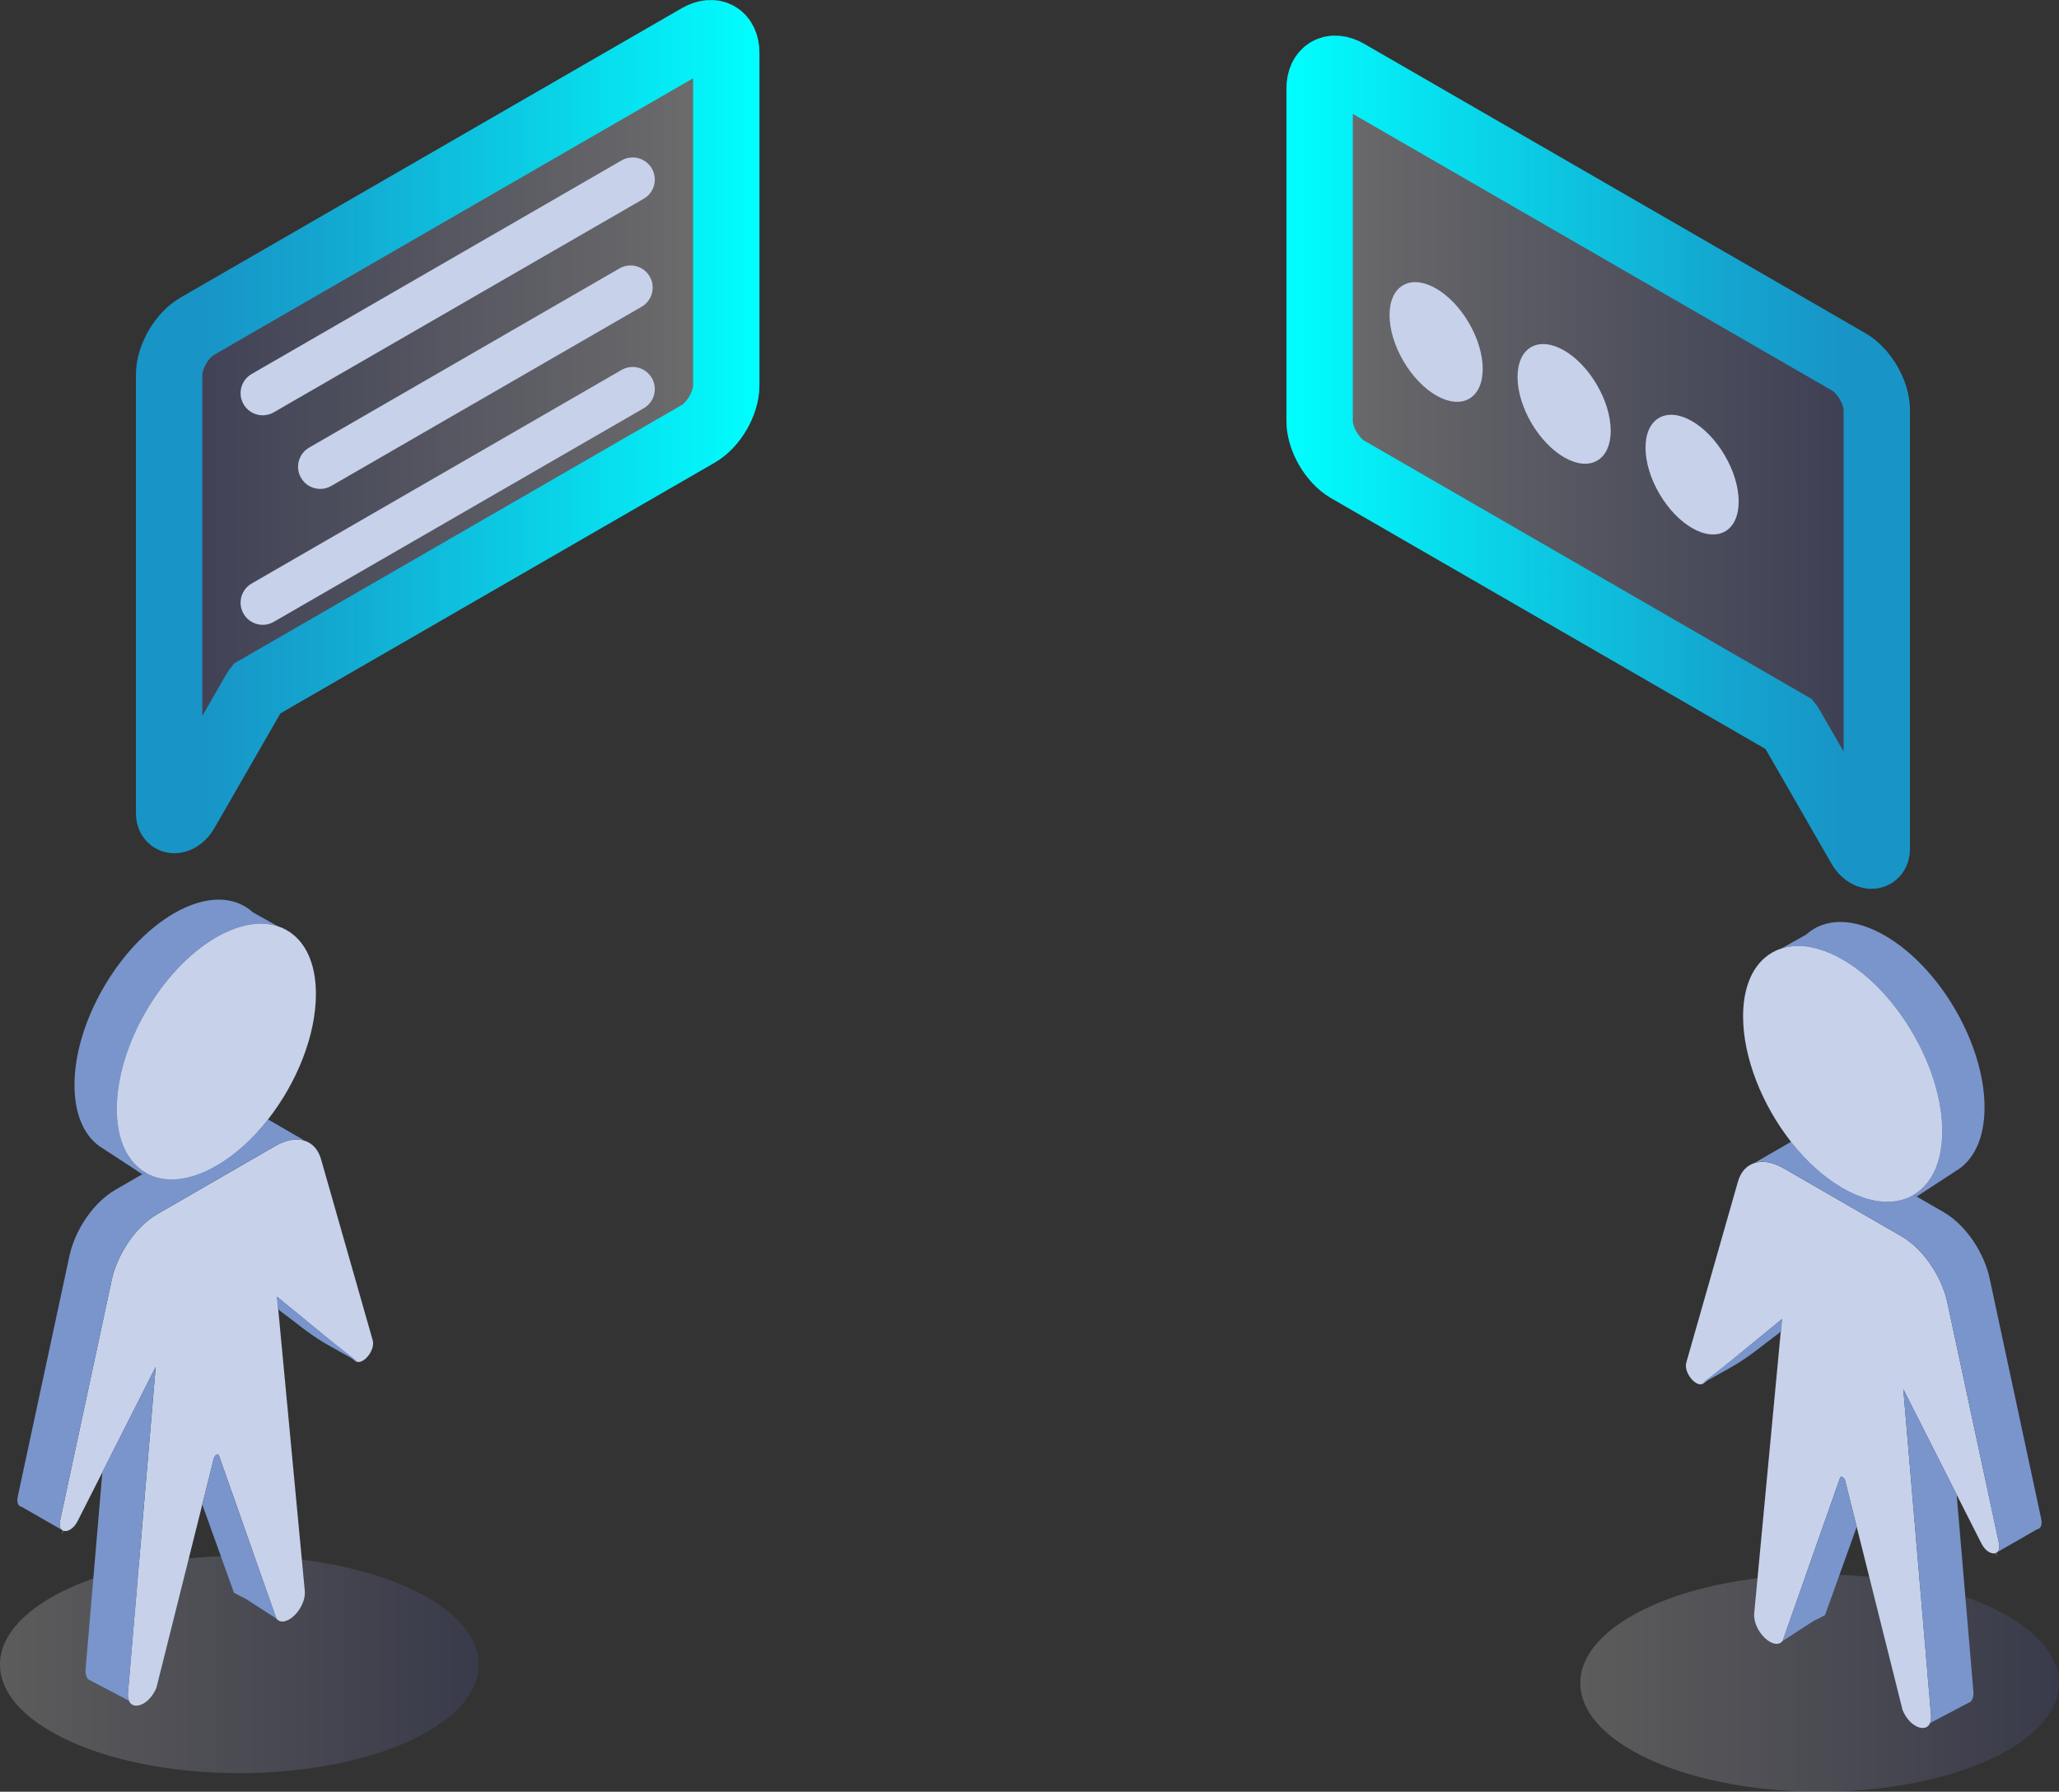
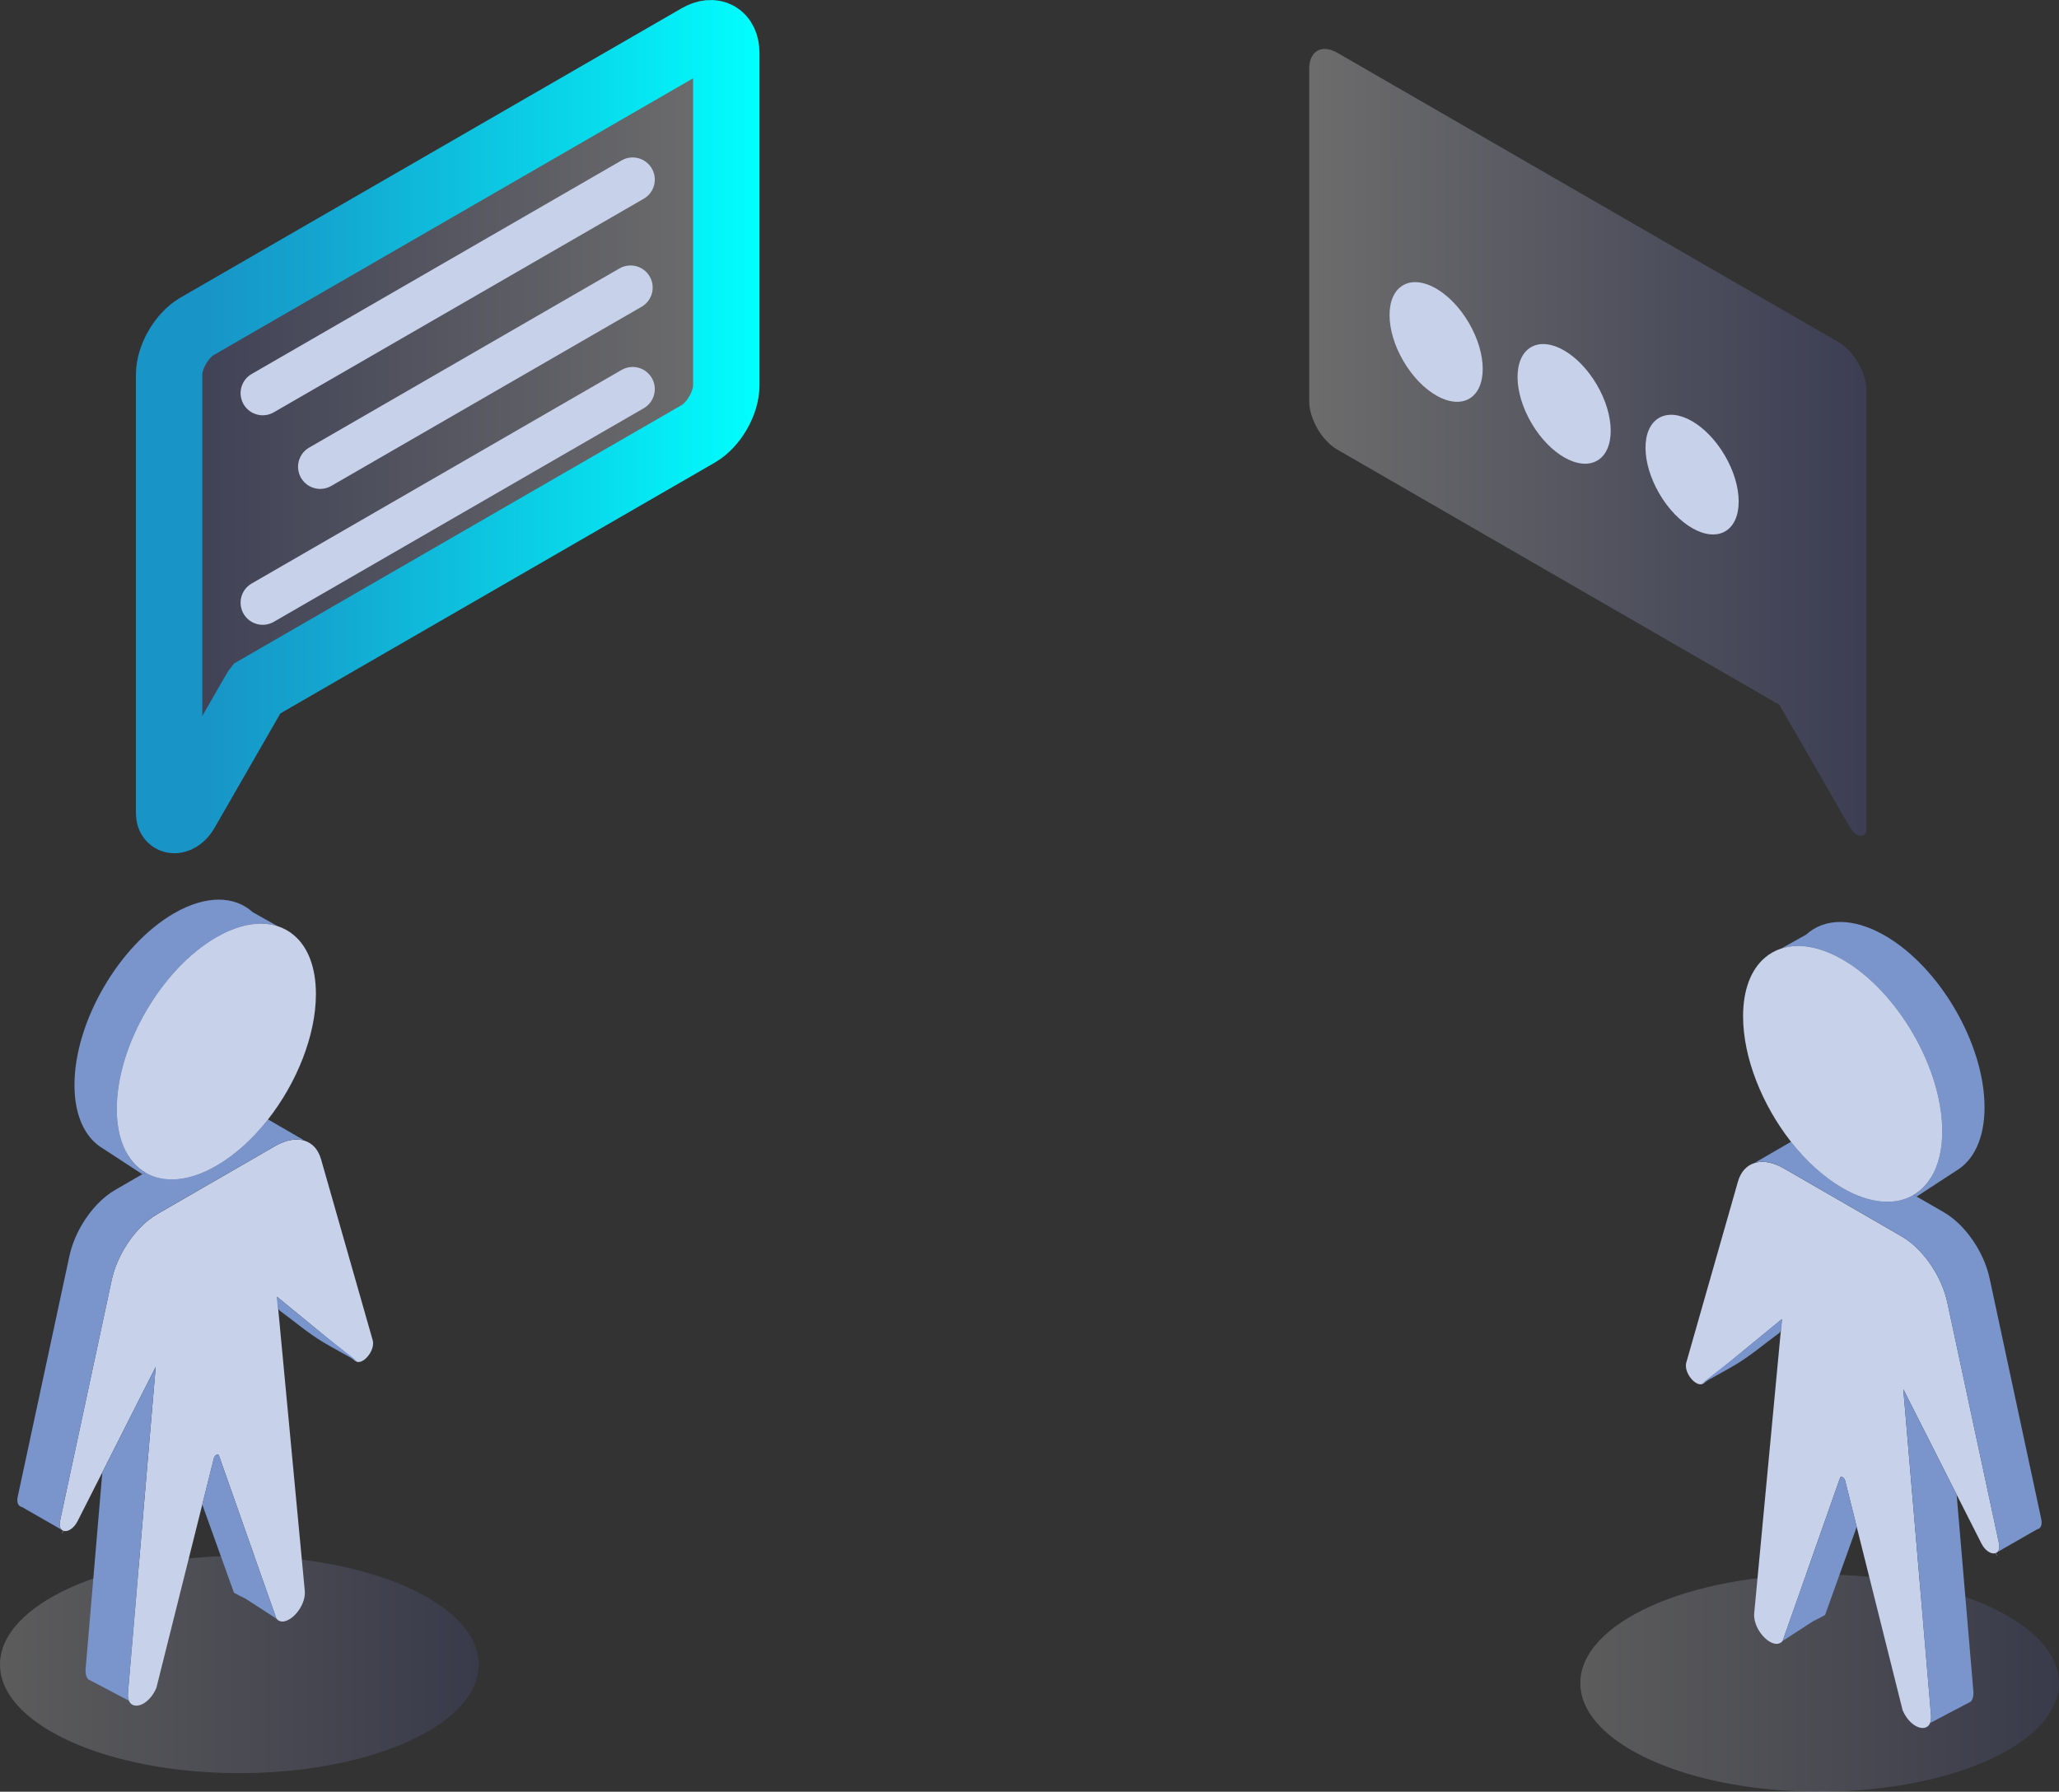
<svg xmlns="http://www.w3.org/2000/svg" version="1.1" x="0px" y="0px" width="93.045px" height="80.973px" viewBox="0 0 93.045 80.973" style="enable-background:new 0 0 93.045 80.973;" xml:space="preserve">
  <rect x="0" y="0" width="93.045" height="80.973" fill="#333333" stroke="none" />
  <style type="text/css">
	.st0{opacity:0.2;fill:url(#SVGID_1_);}
	.st1{opacity:0.2;fill:url(#SVGID_2_);}
	.st2{opacity:0.28;fill:url(#SVGID_3_);}
	.st3{fill:#C7D1EA;}
	.st4{fill:none;stroke:url(#SVGID_4_);stroke-width:3;stroke-miterlimit:10;}
	.st5{opacity:0.28;fill:url(#SVGID_5_);}
	.st6{fill:none;stroke:#C7D1EA;stroke-width:2;stroke-linecap:round;stroke-miterlimit:10;}
	.st7{fill:#7995CC;}
	.st8{fill:none;stroke:#C7D1EA;stroke-width:0.258;stroke-miterlimit:10;}
	.st9{fill:none;stroke:url(#SVGID_6_);stroke-width:3;stroke-miterlimit:10;}
	.st10{opacity:0.2;fill:url(#SVGID_7_);}
	.st11{opacity:0.2;fill:url(#SVGID_8_);}
	.st12{opacity:0.28;fill:url(#SVGID_9_);}
	.st13{fill:none;stroke:url(#SVGID_10_);stroke-width:3;stroke-miterlimit:10;}
	.st14{opacity:0.28;fill:url(#SVGID_11_);}
	.st15{fill:none;stroke:url(#SVGID_12_);stroke-width:3;stroke-miterlimit:10;}
</style>
  <defs>
</defs>
  <linearGradient id="SVGID_1_" gradientUnits="userSpaceOnUse" x1="0" y1="75.226" x2="21.632" y2="75.226">
    <stop offset="0" style="stop-color:#FFFFFF" />
    <stop offset="1" style="stop-color:#5358A6" />
  </linearGradient>
  <path class="st0" d="M21.632,75.226c0,0.451-0.133,0.887-0.385,1.301c-0.235,0.389-0.574,0.759-1.001,1.103  c-1.854,1.494-5.381,2.504-9.43,2.504c-4.048,0-7.576-1.009-9.43-2.504C0.503,76.921,0,76.1,0,75.226  c0-2.71,4.842-4.908,10.816-4.908C16.79,70.319,21.632,72.516,21.632,75.226z" />
  <linearGradient id="SVGID_2_" gradientUnits="userSpaceOnUse" x1="71.414" y1="76.065" x2="93.045" y2="76.065">
    <stop offset="0" style="stop-color:#FFFFFF" />
    <stop offset="1" style="stop-color:#5358A6" />
  </linearGradient>
  <path class="st1" d="M93.045,76.065c0,0.451-0.133,0.887-0.385,1.301c-0.235,0.389-0.574,0.759-1.001,1.103  c-1.854,1.494-5.381,2.504-9.43,2.504c-4.048,0-7.576-1.009-9.43-2.504c-0.882-0.71-1.386-1.531-1.386-2.404  c0-2.71,4.842-4.908,10.816-4.908C88.203,71.157,93.045,73.355,93.045,76.065z" />
  <g>
    <linearGradient id="SVGID_3_" gradientUnits="userSpaceOnUse" x1="22.354" y1="10.474" x2="51.427" y2="10.474" gradientTransform="matrix(0.866 0.5 0 1.155 39.804 -10.731)">
      <stop offset="0" style="stop-color:#FFFFFF" />
      <stop offset="1" style="stop-color:#5358A6" />
    </linearGradient>
    <path class="st2" d="M59.163,3.105v15.028c0,0.798,0.57,1.782,1.266,2.184l19.979,11.535c0.011,0.014,0.022,0.031,0.032,0.05   l3.153,5.483c0.274,0.477,0.748,0.526,0.748,0.08V17.641c0-0.798-0.568-1.781-1.266-2.184L60.429,2.383   C59.734,1.981,59.163,2.306,59.163,3.105z" />
    <ellipse transform="matrix(0.863 -0.505 0.505 0.863 1.061 34.877)" class="st3" cx="64.913" cy="15.48" rx="1.713" ry="2.968" />
    <ellipse transform="matrix(0.863 -0.505 0.505 0.863 0.438 38.179)" class="st3" cx="70.698" cy="18.281" rx="1.713" ry="2.968" />
    <ellipse transform="matrix(0.863 -0.505 0.505 0.863 -0.386 41.536)" class="st3" cx="76.482" cy="21.48" rx="1.713" ry="2.968" />
  </g>
  <g>
    <linearGradient id="SVGID_4_" gradientUnits="userSpaceOnUse" x1="58.133" y1="20.889" x2="86.311" y2="20.889">
      <stop offset="0" style="stop-color:#00FFFF" />
      <stop offset="0.333" style="stop-color:#0AD2E7" />
      <stop offset="0.709" style="stop-color:#14A5CF" />
      <stop offset="0.898" style="stop-color:#1894C6" />
    </linearGradient>
-     <path class="st4" d="M59.633,4.002V19.03c0,0.798,0.57,1.782,1.266,2.184l19.979,11.535c0.011,0.014,0.022,0.031,0.032,0.05   l3.153,5.483c0.274,0.477,0.748,0.526,0.748,0.08V18.539c0-0.798-0.568-1.781-1.266-2.184L60.899,3.28   C60.203,2.879,59.633,3.204,59.633,4.002z" />
  </g>
  <g>
    <linearGradient id="SVGID_5_" gradientUnits="userSpaceOnUse" x1="-88.838" y1="58.622" x2="-59.765" y2="58.622" gradientTransform="matrix(-0.866 0.5 0 1.155 -44.89 -10.731)">
      <stop offset="0" style="stop-color:#FFFFFF" />
      <stop offset="1" style="stop-color:#5358A6" />
    </linearGradient>
    <path class="st5" d="M32.046,3.105v15.028c0,0.798-0.57,1.782-1.266,2.184L10.801,31.851c-0.011,0.014-0.022,0.031-0.032,0.05   l-3.153,5.483c-0.274,0.477-0.748,0.526-0.748,0.08V17.641c0-0.798,0.568-1.781,1.266-2.184L30.78,2.383   C31.476,1.981,32.046,2.306,32.046,3.105z" />
    <line class="st6" x1="11.872" y1="17.768" x2="28.59" y2="8.116" />
    <line class="st6" x1="14.469" y1="21.095" x2="28.494" y2="12.997" />
    <line class="st6" x1="11.872" y1="27.237" x2="28.59" y2="17.584" />
  </g>
  <g>
    <path class="st3" d="M90.247,70.153l-0.052,0.031l-0.005,0.003c-0.178,0.072-0.469-0.072-0.654-0.438l-1.116-2.203l-2.411-4.764   l0.76,8.935l0.492,5.797c0.013,0.149-0.005,0.268-0.044,0.358c-0.033,0.08-0.082,0.137-0.144,0.173   c-0.286,0.17-0.822-0.113-1.095-0.755l-2.074-8.285l-0.523-2.087c-0.036-0.147-0.191-0.234-0.229-0.131l-1.919,5.449l-0.678,1.924   l-0.003,0.003c-0.399,0.474-1.355-0.466-1.28-1.26l1.203-12.76l0.049-0.528l-2.087,1.711l-1.373,1.128l-0.067,0.054   c-0.041,0.033-0.088,0.052-0.134,0.054H76.86c-0.327,0.018-0.773-0.577-0.657-0.984l2.332-8.172   c0.126-0.446,0.389-0.729,0.742-0.842l0.008-0.003c0.301-0.098,0.667-0.064,1.064,0.111c0.085,0.036,0.17,0.08,0.258,0.129   l2.458,1.42l0.407,0.234l2.458,1.42c0.577,0.332,1.11,0.904,1.502,1.572c0.265,0.448,0.464,0.938,0.569,1.427l1.108,5.168   l1.221,5.691C90.376,69.944,90.334,70.086,90.247,70.153z" />
    <g>
      <path class="st7" d="M89.68,50.045c0,1.412-0.495,2.406-1.296,2.875l-1.772,1.157l-0.134-0.077    c0.307-0.18,0.569-0.441,0.775-0.773c0.327-0.526,0.513-1.234,0.513-2.097c0-2.852-2.015-6.325-4.498-7.76    c-0.747-0.43-1.453-0.629-2.071-0.618c-0.247,0.005-0.479,0.044-0.696,0.113l1.121-0.629c0.822-0.747,2.11-0.788,3.56,0.049    C87.665,43.72,89.68,47.193,89.68,50.045z" />
      <path class="st7" d="M87.766,51.129c0,0.863-0.185,1.572-0.513,2.097c-0.621,0.01-1.324-0.188-2.071-0.618    c-2.486-1.432-4.498-4.908-4.498-7.757c0-0.866,0.185-1.574,0.513-2.1c0.618-0.01,1.324,0.188,2.071,0.618    C85.751,44.804,87.766,48.277,87.766,51.129z" />
      <path class="st7" d="M80.936,51.603l-0.028,0.015c0.008-0.008,0.015-0.013,0.026-0.021c0.044-0.028,0.09-0.054,0.139-0.075    c0.386-0.183,0.897-0.126,1.448,0.193l2.458,1.417l0.407,0.234l1.092,0.631c-0.817,0.484-1.953,0.42-3.21-0.307    C82.415,53.201,81.619,52.469,80.936,51.603z" />
      <path class="st7" d="M80.523,59.612c-0.016,0.174,0.021,0.527-0.13,0.637c-0.641,0.466-1.249,0.993-1.929,1.402    c-0.462,0.278-0.94,0.526-1.407,0.795c-0.066,0.038-0.131,0.075-0.197,0.113l1.577-1.237L80.523,59.612z" />
      <path class="st7" d="M83.904,69.004l-1.432,3.986c-0.279,0.15-0.263,0.142-0.526,0.271l-1.39,0.899l0.678-1.924l1.919-5.449    c0.039-0.103,0.193-0.015,0.229,0.131L83.904,69.004z" />
      <path class="st7" d="M89.054,76.905l-0.005,0.003L88.876,77h-0.005l-1.654,0.871c0.039-0.09,0.057-0.209,0.044-0.358l-0.492-5.797    l-0.76-8.935l2.411,4.764l0.755,8.883C89.193,76.655,89.144,76.815,89.054,76.905z" />
    </g>
    <path class="st8" d="M81.595,74.646" />
    <path class="st7" d="M92.055,69.114l-1.809,1.038c0.088-0.067,0.129-0.209,0.082-0.423l-1.221-5.691L88,58.871   c-0.106-0.49-0.304-0.979-0.569-1.427c-0.392-0.667-0.925-1.239-1.502-1.572l-2.458-1.42l-0.407-0.234l-2.458-1.42   c-0.088-0.049-0.173-0.093-0.258-0.129c-0.375-0.166-0.722-0.205-1.014-0.126c-0.008,0.002-0.012-0.007-0.005-0.012l1.577-0.914   l0.028-0.015c0.683,0.866,1.479,1.597,2.332,2.089c1.257,0.727,2.393,0.791,3.21,0.307l0.134,0.077l1.231,0.711   c0.572,0.33,1.103,0.897,1.494,1.556c0.268,0.451,0.471,0.948,0.577,1.443l2.329,10.859C92.305,68.931,92.207,69.091,92.055,69.114   z" />
    <line class="st8" x1="90.19" y1="70.186" x2="90.18" y2="70.191" />
    <path class="st3" d="M87.766,51.129c0,0.863-0.185,1.572-0.513,2.097c-0.206,0.332-0.469,0.593-0.775,0.773   c-0.817,0.484-1.953,0.42-3.21-0.307c-0.853-0.492-1.649-1.224-2.332-2.089c0-0.003,0-0.003-0.003-0.005   c-1.298-1.654-2.164-3.795-2.164-5.665c0-1.216,0.366-2.123,0.982-2.648l0.003-0.003c0.219-0.188,0.469-0.327,0.745-0.417h0.003   c0.216-0.07,0.448-0.108,0.696-0.113c0.618-0.01,1.324,0.188,2.071,0.618C85.751,44.804,87.766,48.277,87.766,51.129z" />
  </g>
  <g>
    <path class="st3" d="M2.798,69.144l0.052,0.031l0.005,0.003c0.178,0.072,0.469-0.072,0.654-0.438l1.116-2.203l2.411-4.764   l-0.76,8.935l-0.492,5.797c-0.013,0.149,0.005,0.268,0.044,0.358c0.033,0.08,0.082,0.137,0.144,0.173   c0.286,0.17,0.822-0.113,1.095-0.755l2.074-8.285l0.523-2.087c0.036-0.147,0.191-0.234,0.229-0.131l1.919,5.449l0.678,1.924   l0.003,0.003c0.399,0.474,1.355-0.466,1.28-1.26l-1.203-12.76l-0.049-0.528l2.087,1.711l1.373,1.128l0.067,0.054   c0.041,0.033,0.088,0.052,0.134,0.054h0.003c0.327,0.018,0.773-0.577,0.657-0.984l-2.332-8.172   c-0.126-0.446-0.389-0.729-0.742-0.842l-0.008-0.003c-0.301-0.098-0.667-0.064-1.064,0.111c-0.085,0.036-0.17,0.08-0.258,0.129   l-2.458,1.42l-0.407,0.234l-2.458,1.42c-0.577,0.332-1.11,0.904-1.502,1.572c-0.265,0.448-0.464,0.938-0.569,1.427L3.937,63.03   l-1.221,5.691C2.67,68.935,2.711,69.077,2.798,69.144z" />
    <g>
      <path class="st7" d="M3.365,49.036c0,1.412,0.495,2.406,1.296,2.875l1.772,1.157l0.134-0.077c-0.307-0.18-0.569-0.441-0.775-0.773    c-0.327-0.526-0.513-1.234-0.513-2.097c0-2.852,2.015-6.325,4.498-7.76c0.747-0.43,1.453-0.629,2.071-0.618    c0.247,0.005,0.479,0.044,0.696,0.113l-1.121-0.629c-0.822-0.747-2.11-0.788-3.56,0.049C5.38,42.711,3.365,46.184,3.365,49.036z" />
      <path class="st7" d="M5.279,50.12c0,0.863,0.185,1.572,0.513,2.097c0.621,0.01,1.324-0.188,2.071-0.618    c2.486-1.432,4.498-4.908,4.498-7.757c0-0.866-0.185-1.574-0.513-2.1c-0.618-0.01-1.324,0.188-2.071,0.618    C7.294,43.796,5.279,47.268,5.279,50.12z" />
      <path class="st7" d="M12.109,50.594l0.028,0.015c-0.008-0.008-0.015-0.013-0.026-0.021c-0.044-0.028-0.09-0.054-0.139-0.075    c-0.386-0.183-0.897-0.126-1.448,0.193l-2.458,1.417L7.66,52.359L6.568,52.99c0.817,0.484,1.953,0.42,3.21-0.307    C10.63,52.192,11.426,51.46,12.109,50.594z" />
      <path class="st7" d="M12.522,58.604c0.016,0.174-0.021,0.527,0.13,0.637c0.641,0.466,1.249,0.993,1.929,1.402    c0.462,0.278,0.94,0.526,1.407,0.795c0.066,0.038,0.131,0.075,0.197,0.113l-1.577-1.237    C14.609,60.314,12.522,58.604,12.522,58.604z" />
      <path class="st7" d="M9.141,67.995l1.432,3.986c0.279,0.15,0.263,0.142,0.526,0.271l1.39,0.899l-0.678-1.924l-1.919-5.449    c-0.039-0.103-0.193-0.015-0.229,0.131L9.141,67.995z" />
      <path class="st7" d="M3.991,75.896l0.005,0.003l0.173,0.093h0.005l1.654,0.871c-0.039-0.09-0.057-0.209-0.044-0.358l0.492-5.797    l0.76-8.935l-2.411,4.764L3.87,75.42C3.852,75.646,3.901,75.806,3.991,75.896z" />
    </g>
    <path class="st8" d="M11.45,73.637" />
    <path class="st7" d="M0.99,68.105l1.809,1.038c-0.088-0.067-0.129-0.209-0.082-0.423l1.221-5.691l1.108-5.168   c0.106-0.49,0.304-0.979,0.569-1.427c0.392-0.667,0.925-1.239,1.502-1.572l2.458-1.42l0.407-0.234l2.458-1.42   c0.088-0.049,0.173-0.093,0.258-0.129c0.375-0.166,0.722-0.205,1.014-0.126c0.008,0.002,0.012-0.007,0.005-0.012l-1.577-0.914   l-0.028-0.015c-0.683,0.866-1.479,1.597-2.332,2.089c-1.257,0.727-2.393,0.791-3.21,0.307l-0.134,0.077l-1.231,0.711   c-0.572,0.33-1.103,0.897-1.494,1.556c-0.268,0.451-0.471,0.948-0.577,1.443L0.802,67.637C0.74,67.923,0.838,68.082,0.99,68.105z" />
    <line class="st8" x1="2.865" y1="69.182" x2="2.855" y2="69.177" />
    <path class="st3" d="M5.279,50.12c0,0.863,0.185,1.572,0.513,2.097c0.206,0.332,0.469,0.593,0.775,0.773   c0.817,0.484,1.953,0.42,3.21-0.307c0.853-0.492,1.649-1.224,2.332-2.089c0-0.003,0-0.003,0.003-0.005   c1.298-1.654,2.164-3.795,2.164-5.665c0-1.216-0.366-2.123-0.982-2.648l-0.003-0.003c-0.219-0.188-0.469-0.327-0.745-0.417h-0.003   c-0.216-0.07-0.448-0.108-0.696-0.113c-0.618-0.01-1.324,0.188-2.071,0.618C7.294,43.796,5.279,47.268,5.279,50.12z" />
  </g>
  <g>
    <linearGradient id="SVGID_6_" gradientUnits="userSpaceOnUse" x1="52.889" y1="19.281" x2="81.067" y2="19.281" gradientTransform="matrix(-1 0 0 1 87.209 0)">
      <stop offset="0" style="stop-color:#00FFFF" />
      <stop offset="0.333" style="stop-color:#0AD2E7" />
      <stop offset="0.709" style="stop-color:#14A5CF" />
      <stop offset="0.898" style="stop-color:#1894C6" />
    </linearGradient>
    <path class="st9" d="M32.82,2.394v15.028c0,0.798-0.57,1.782-1.266,2.184L11.575,31.141c-0.011,0.014-0.022,0.031-0.032,0.05   L8.39,36.674c-0.274,0.477-0.748,0.526-0.748,0.08V16.931c0-0.798,0.568-1.781,1.266-2.184L31.554,1.672   C32.25,1.271,32.82,1.596,32.82,2.394z" />
  </g>
</svg>